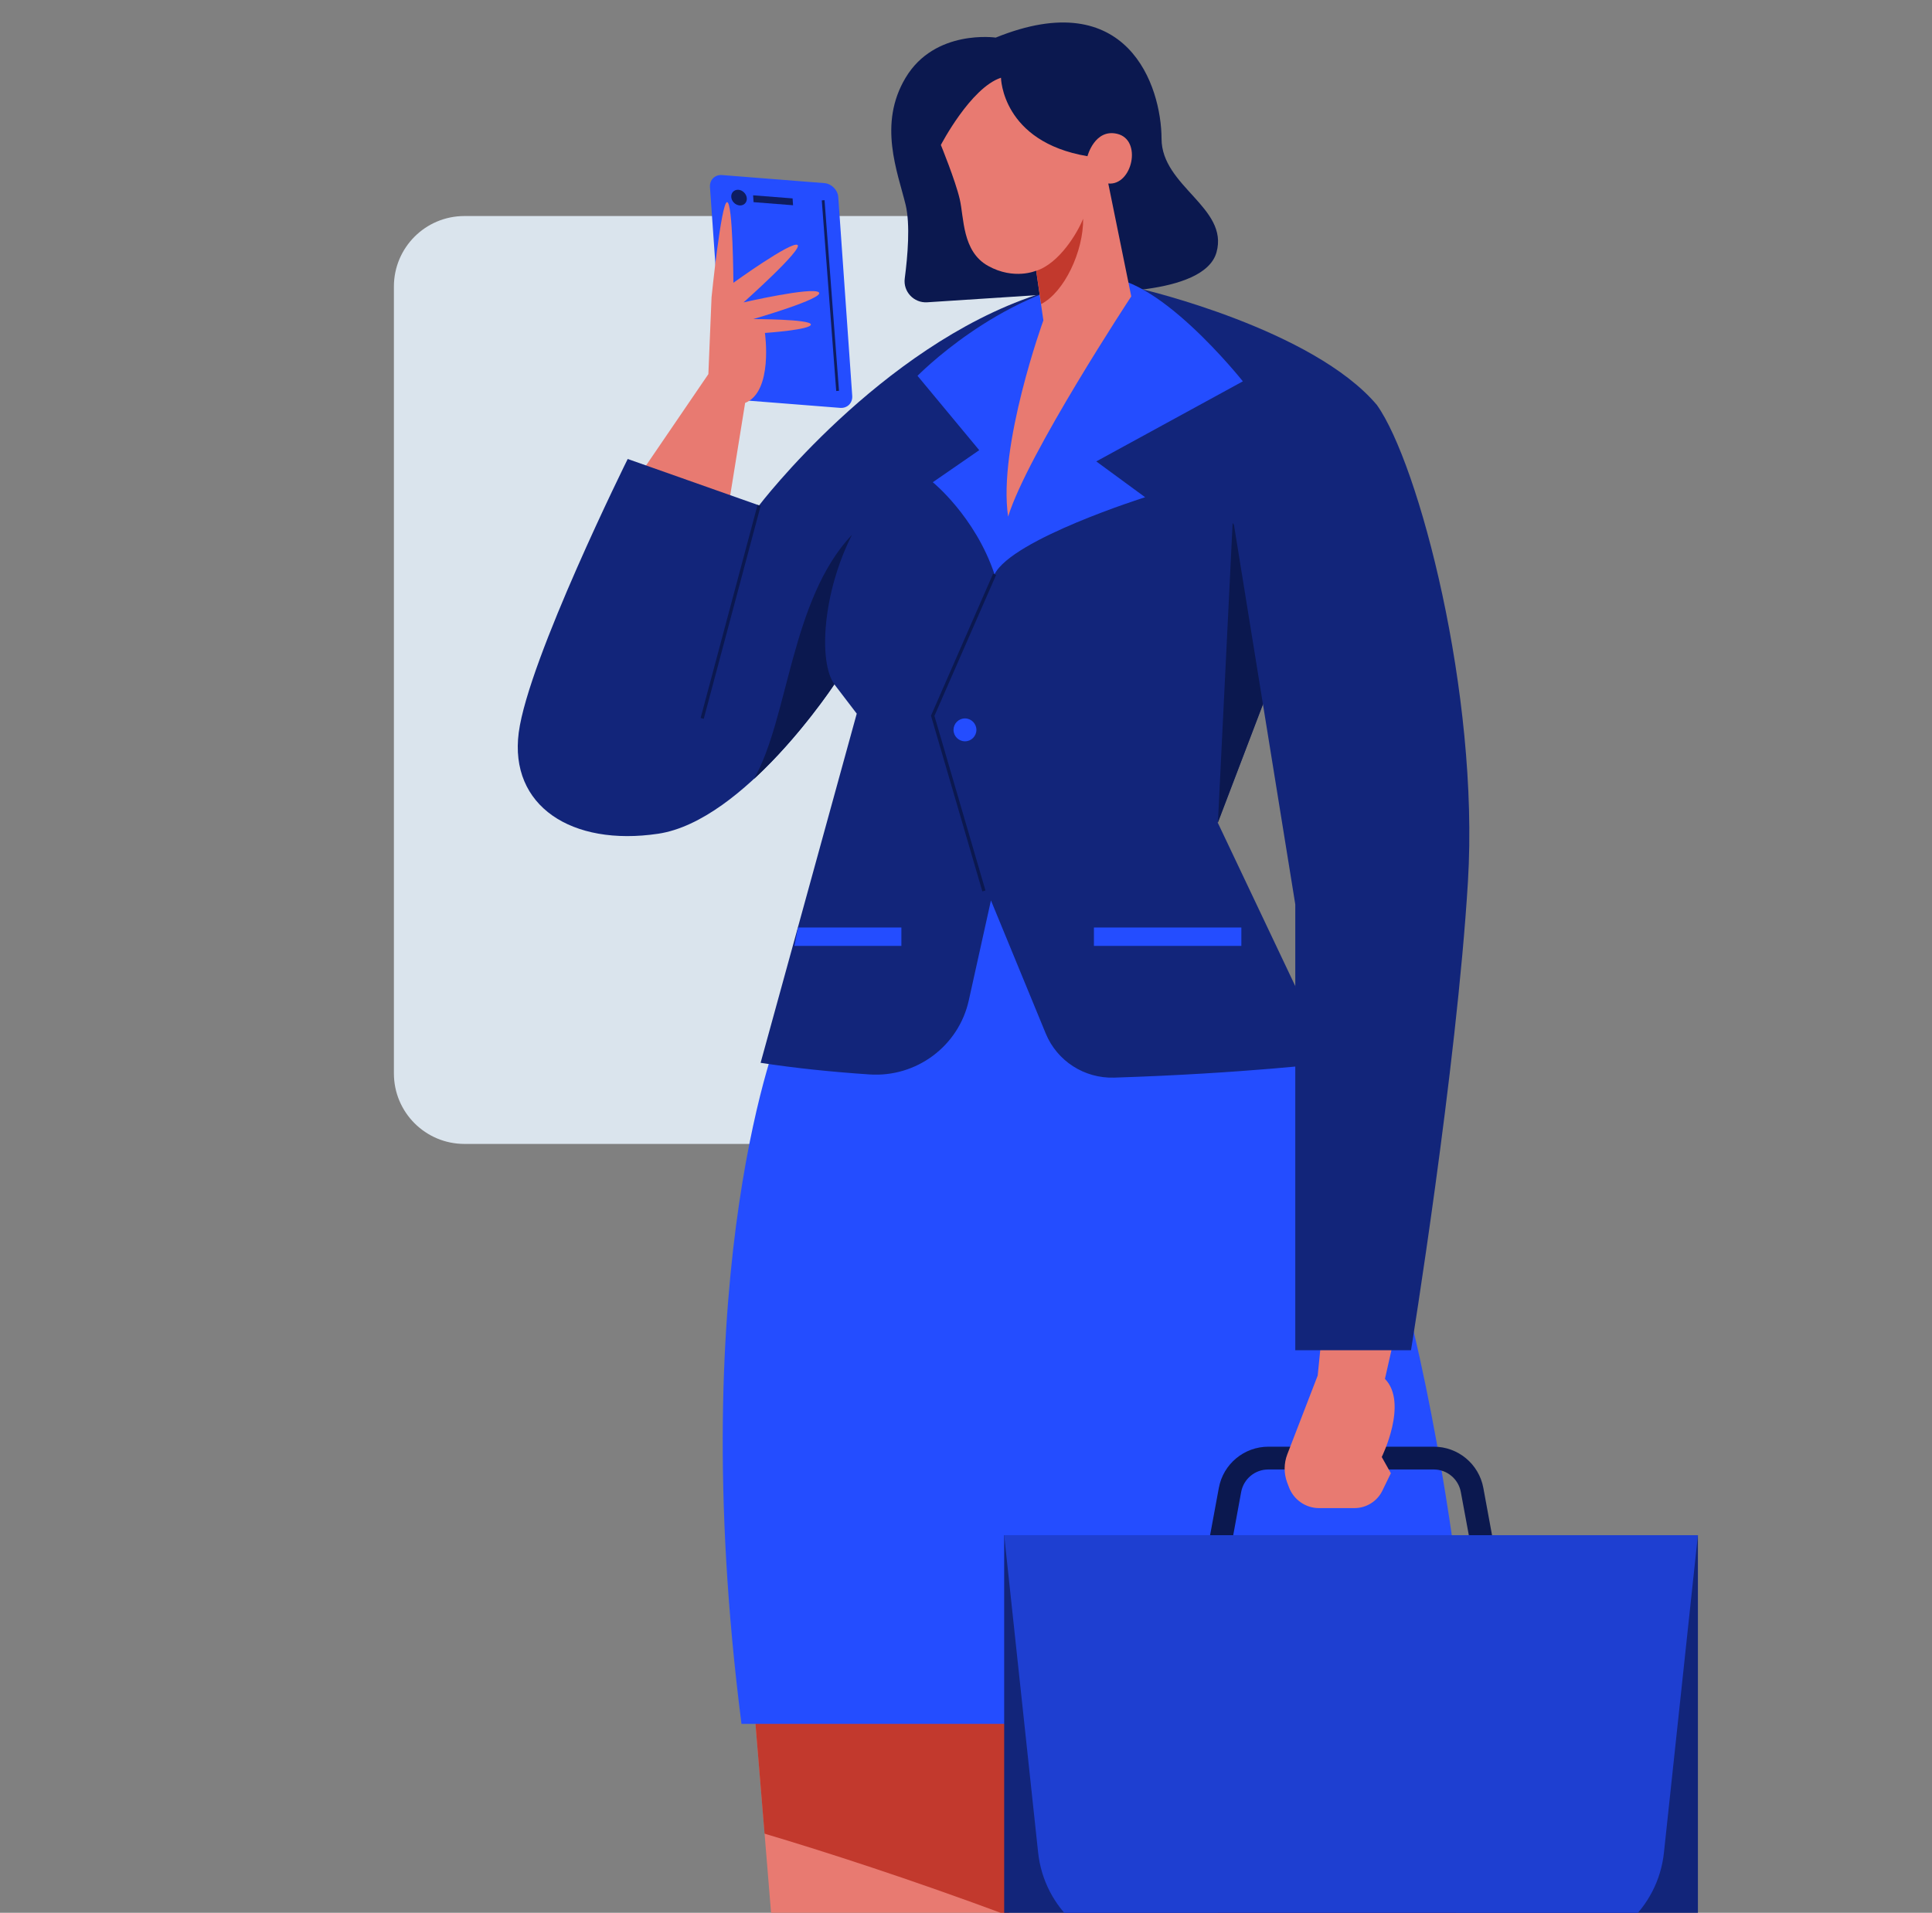
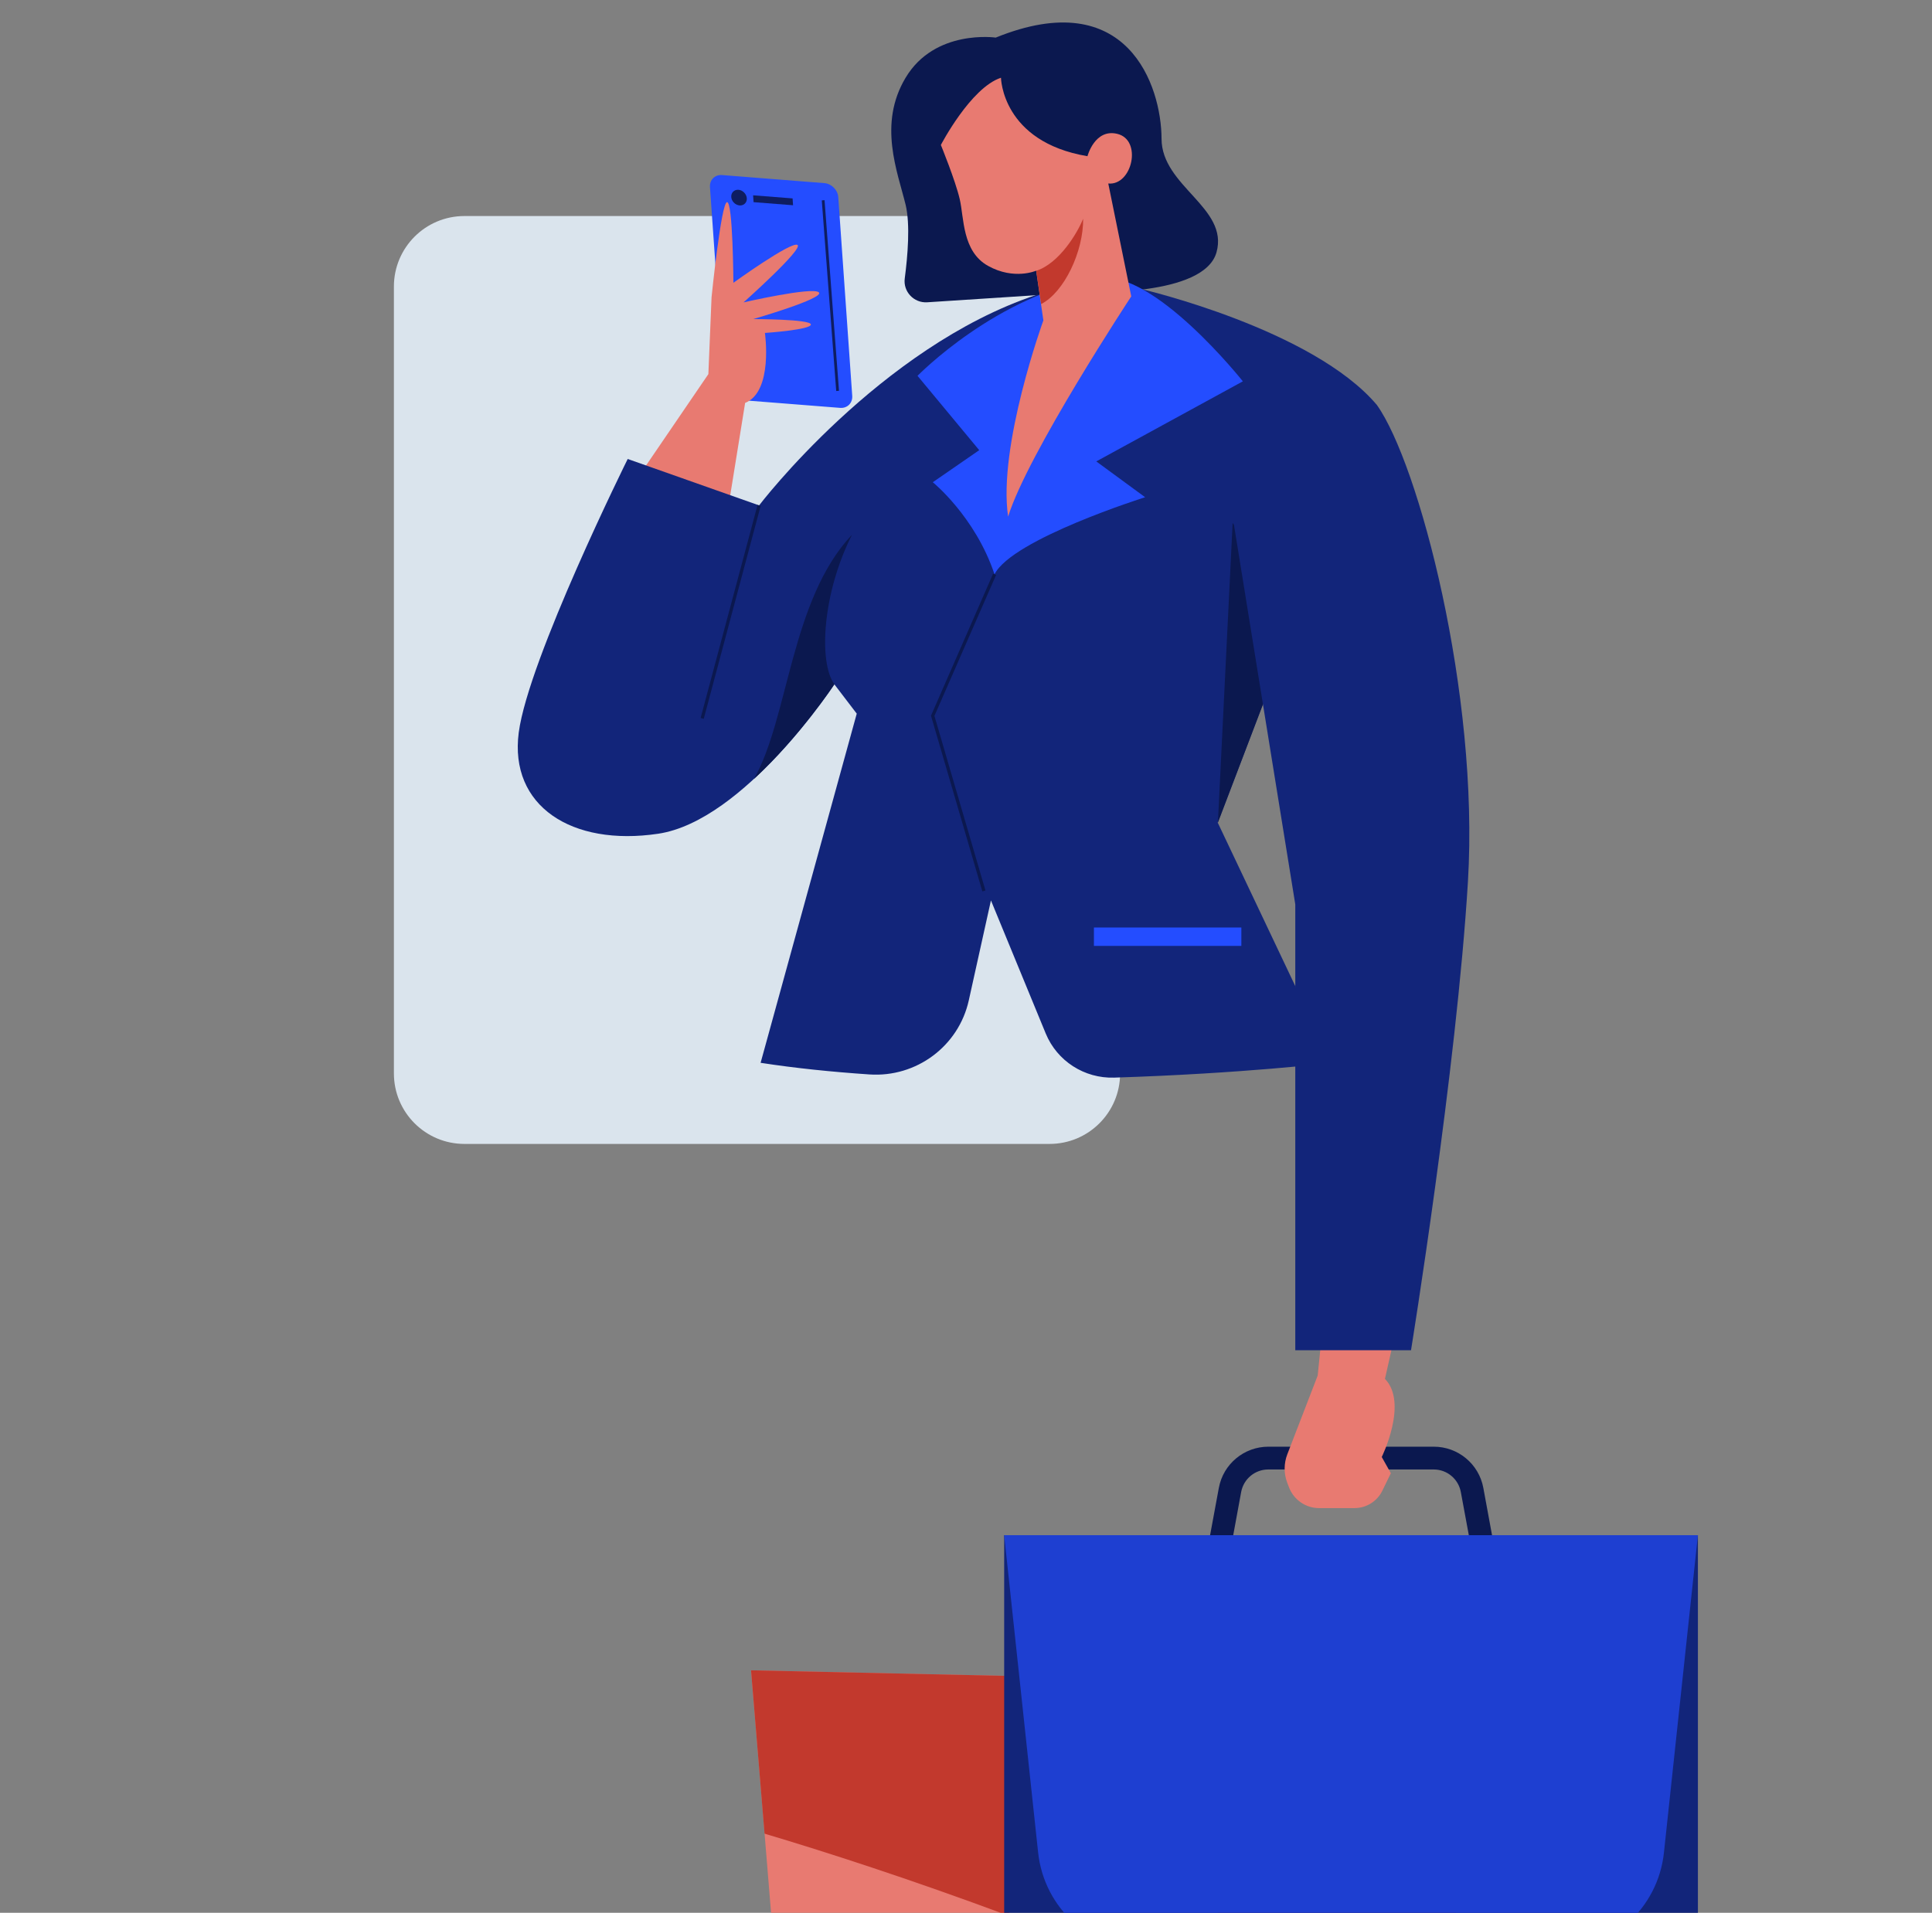
<svg xmlns="http://www.w3.org/2000/svg" version="1.1" id="Layer_1" x="0px" y="0px" viewBox="0 0 206 204" style="enable-background:new 0 0 206 204;" xml:space="preserve">
  <rect x="0" y="0" width="206" height="204" fill="#808080" stroke="none" />
  <style type="text/css">
	.st0{fill:#DAE4ED;}
	.st1{fill:#E8F5FA;}
	.st2{fill:#E87A71;}
	.st3{fill:#C2392D;}
	.st4{fill:#244DFF;}
	.st5{fill:#0E1D61;}
	.st6{fill:none;stroke:#0E1D61;stroke-width:0.297;stroke-miterlimit:10;}
	.st7{fill:#0B184F;}
	.st8{fill:#12257A;}
	.st9{fill:#1E3FD1;}
	.st10{fill:none;stroke:#0B184F;stroke-width:0.346;stroke-miterlimit:10;}
</style>
  <path class="st0" d="M111.91,122H49.52c-4.15,0-7.52-3.36-7.52-7.52V30.56c0-4.15,3.36-7.52,7.52-7.52h62.39  c4.15,0,7.52,3.36,7.52,7.52v83.93C119.43,118.64,116.06,122,111.91,122z" />
  <g>
    <ellipse class="st1" cx="120.7" cy="340.1" rx="89.74" ry="26.42" />
    <path class="st2" d="M80.08,178.14c0,0,8.54,101.95,8.88,115.96c0.34,14.01,0.47,24.48-2.05,29.04c-1.82,3.3-6.04,10.02-6.04,10.02   s-8.66,5.69-8.43,7.29c0.23,1.59,7.4-0.11,11.96-0.91c4.56-0.8,12.76-10.59,12.76-10.59v11.73h2.73c0,0,0-6.04,1.59-9.34   c1.59-3.3,1.71-9.79-1.59-12.98c0,0,6.38-40.36,9.11-58.73c2.73-18.37-1.94-38.42-1.94-45.93s2.8-34.91,2.8-34.91L80.08,178.14z" />
    <path class="st2" d="M123.21,178.14c0,0,26.36,101.95,29.15,115.96c2.79,14.01,4.75,24.48,3.02,29.04   c-1.25,3.3-4.28,10.02-4.28,10.02s-7.66,5.69-7.15,7.29c0.51,1.59,7.38-0.11,11.8-0.91c4.42-0.8,10.9-10.59,10.9-10.59l2.05,11.73   h2.73c0,0-1.05-6.04-0.04-9.34c1.02-3.3,0-9.79-3.86-12.98c0,0-0.67-40.36-1.15-58.73c-0.48-18.37-8.65-38.42-9.97-45.93   c-1.31-7.52-3.3-34.91-3.3-34.91L123.21,178.14z" />
    <g>
      <path class="st3" d="M156.41,213.69c-1.31-7.52-3.3-34.91-3.3-34.91l-29.9-0.64c0,0,4.15,16.06,9.33,36.31    c8.83,3.89,18.2,8.35,27.82,13.42C158.57,221.74,156.94,216.7,156.41,213.69z" />
      <path class="st3" d="M80.08,178.14c0,0,0.58,6.93,1.44,17.42c6.44,1.92,15.39,4.8,26.04,8.76c0.8-10.82,2.31-25.53,2.31-25.53    L80.08,178.14z" />
    </g>
    <g>
      <path class="st4" d="M89.58,43.5l-10.91-0.86c-0.76-0.06-1.43-0.73-1.48-1.49l-1.49-21.2c-0.05-0.76,0.52-1.34,1.29-1.28    l10.91,0.86c0.76,0.06,1.43,0.73,1.48,1.49l1.49,21.2C90.92,42.99,90.34,43.56,89.58,43.5z" />
      <g>
        <path class="st5" d="M79.63,21.14c0.03,0.46-0.31,0.8-0.77,0.77c-0.46-0.04-0.86-0.44-0.89-0.9c-0.03-0.46,0.31-0.8,0.77-0.77     C79.2,20.28,79.59,20.68,79.63,21.14z" />
        <polygon class="st5" points="84.56,21.89 80.35,21.56 80.3,20.83 84.51,21.16    " />
      </g>
      <line class="st6" x1="87.77" y1="21.36" x2="89.31" y2="41.69" />
    </g>
    <path class="st7" d="M106.17,4.01c0,0-6.49-0.94-9.61,4.28c-2.96,4.94-0.86,10.02,0,13.54c0.51,2.11,0.22,5.49-0.09,7.86   c-0.19,1.41,0.97,2.64,2.39,2.55l17.09-1.11c0,0,12.43,0.55,13.76-4.22c1.33-4.77-5.86-7.03-5.86-12.12   C123.83,9.17,120.24-1.7,106.17,4.01z" />
    <path class="st2" d="M67.96,51l7.57-11.1l0.34-8.2c0,0,1.02-10.08,1.65-10.14c0.63-0.06,0.68,8.6,0.68,8.6s6.15-4.44,6.83-4.04   c0.68,0.4-5.75,6.13-5.75,6.13s7.35-1.69,8.03-1.07c0.68,0.63-7,2.85-7,2.85s6.09,0,6.15,0.57c0.06,0.57-4.9,0.91-4.9,0.91   s0.91,6.26-2.11,7.46l-1.8,11.16L67.96,51z" />
-     <path class="st4" d="M83.27,109.59c0,0-10.48,25.17-4.21,74.26h78c0,0-3.18-48.29-17.53-72.89l-27.5-24.09L97.85,93.6L83.27,109.59   z" />
    <g>
      <g>
        <path class="st7" d="M159.98,168.57h-31.85l1.83-9.89c0.47-2.54,2.69-4.39,5.28-4.39h17.64c2.59,0,4.81,1.85,5.28,4.39     L159.98,168.57z M131.05,166.14h26.01l-1.3-7.02c-0.26-1.39-1.47-2.4-2.89-2.4h-17.64c-1.42,0-2.63,1.01-2.89,2.4L131.05,166.14z     " />
      </g>
      <g>
        <rect x="107.07" y="163.73" class="st8" width="73.97" height="52.1" />
        <path class="st9" d="M165.72,208.09h-43.33c-6.02,0-11.06-4.54-11.7-10.52l-3.62-33.84h73.97l-3.62,33.84     C176.79,203.56,171.74,208.09,165.72,208.09z" />
      </g>
    </g>
    <path class="st2" d="M140.9,142.72l-0.4,3.98l-3.24,8.4c-0.37,0.96-0.38,2.03-0.02,3l0.19,0.5c0.5,1.34,1.78,2.24,3.21,2.24h3.78   c1.26,0,2.42-0.72,2.97-1.85l0.91-1.87l-0.97-1.73c0,0,2.85-5.76,0.34-8.33l1.03-4.56L140.9,142.72z" />
    <path class="st8" d="M146.82,43.2c-6.83-8.09-24.96-12.33-24.96-12.33l-11.35,0.58C93.8,37.01,80.94,53.9,80.94,53.9l-14.01-4.95   c0,0-10.59,21.35-11.62,29.18c-1.02,7.83,5.64,12.16,14.86,10.79c9.22-1.37,18.79-15.94,18.79-15.94l2.39,3.13l-10.25,37.24   c3.69,0.57,7.6,0.97,11.6,1.24c5,0.34,9.52-3.01,10.6-7.91l2.36-10.65l5.84,14.19c1.21,2.94,4.12,4.81,7.3,4.71   c13.83-0.44,23.19-1.58,23.19-1.58l-12.15-25.62L146.82,43.2z" />
    <path class="st4" d="M117.15,29.65c5.89-0.94,15.37,11.02,15.37,11.02l-15.63,8.54l5.21,3.82c0,0-14.18,4.46-16.06,8.22   c-2.05-6.15-6.58-9.82-6.58-9.82l4.95-3.42l-6.58-7.93C97.85,40.08,106.27,31.38,117.15,29.65z" />
    <polygon class="st7" points="131.43,55.78 129.86,87.73 138.72,64.47  " />
    <path class="st2" d="M106.73,8.29c0,0,0.09,6.83,9.22,8.37c0,0,0.77-2.95,3.16-2.39c2.72,0.63,1.62,5.55-0.94,5.3l2.45,12.04   c0,0-11.08,16.83-13.13,23.49c-1.11-7.52,3.76-20.93,3.76-20.93l-0.77-5.3c0,0-2.35,1.03-5.12-0.51c-2.78-1.54-2.56-5.12-3.03-7.13   c-0.47-2.01-2.01-5.77-2.01-5.77S103.49,9.36,106.73,8.29z" />
    <path class="st3" d="M110.49,28.88c2.48-0.81,4.4-4.06,5-5.55c0.04,3.46-2,7.83-4.48,9.1L110.49,28.88z" />
    <polyline class="st10" points="106.05,61.25 99.45,76.34 104.91,95.02  " />
    <line class="st10" x1="80.94" y1="53.9" x2="74.87" y2="76.62" />
    <path class="st7" d="M80.39,83.08c4.95-4.57,8.58-10.1,8.58-10.1c-1.71-2.34-1.28-9.73,1.88-15.96   C84.29,63.97,84.1,76.58,80.39,83.08z" />
    <path class="st8" d="M131.43,55.1l6.68,41.35V144h12.34c0,0,4.86-29.95,6.07-49.99c1.21-20.04-5.25-44.57-9.71-50.82   C146.82,43.2,131.72,48.62,131.43,55.1z" />
-     <path class="st4" d="M104.11,77.84c0,0.67-0.54,1.22-1.22,1.22c-0.67,0-1.22-0.54-1.22-1.22c0-0.67,0.54-1.22,1.22-1.22   C103.56,76.62,104.11,77.17,104.11,77.84z" />
    <rect x="116.64" y="98.92" class="st4" width="15.72" height="1.96" />
-     <polygon class="st4" points="96.11,100.88 84.7,100.88 85.08,98.92 96.11,98.92  " />
-     <path class="st8" d="M99.9,340.67c0,0,0-6.04,1.59-9.34c1.59-3.3,1.71-9.79-1.59-12.98c-3.93-2.48-10.59,10.42-10.59,10.42   s-2.83-0.34-4.46-2.08c-1.87,3.13-3.96,6.46-3.96,6.46s-8.66,5.69-8.43,7.29c0.23,1.59,7.4-0.11,11.96-0.91   c4.56-0.8,12.76-10.59,12.76-10.59v11.73H99.9z" />
    <path class="st8" d="M171.43,340.67c0,0-1.05-6.04-0.04-9.34c1.02-3.3,0-9.79-3.86-12.98c-4.36-2.48-8.77,10.42-8.77,10.42   s-2.89-0.34-4.83-2.08c-1.33,3.13-2.84,6.46-2.84,6.46s-7.66,5.69-7.15,7.29c0.51,1.59,7.38-0.11,11.8-0.91   c4.42-0.8,10.9-10.59,10.9-10.59l2.05,11.73H171.43z" />
  </g>
</svg>